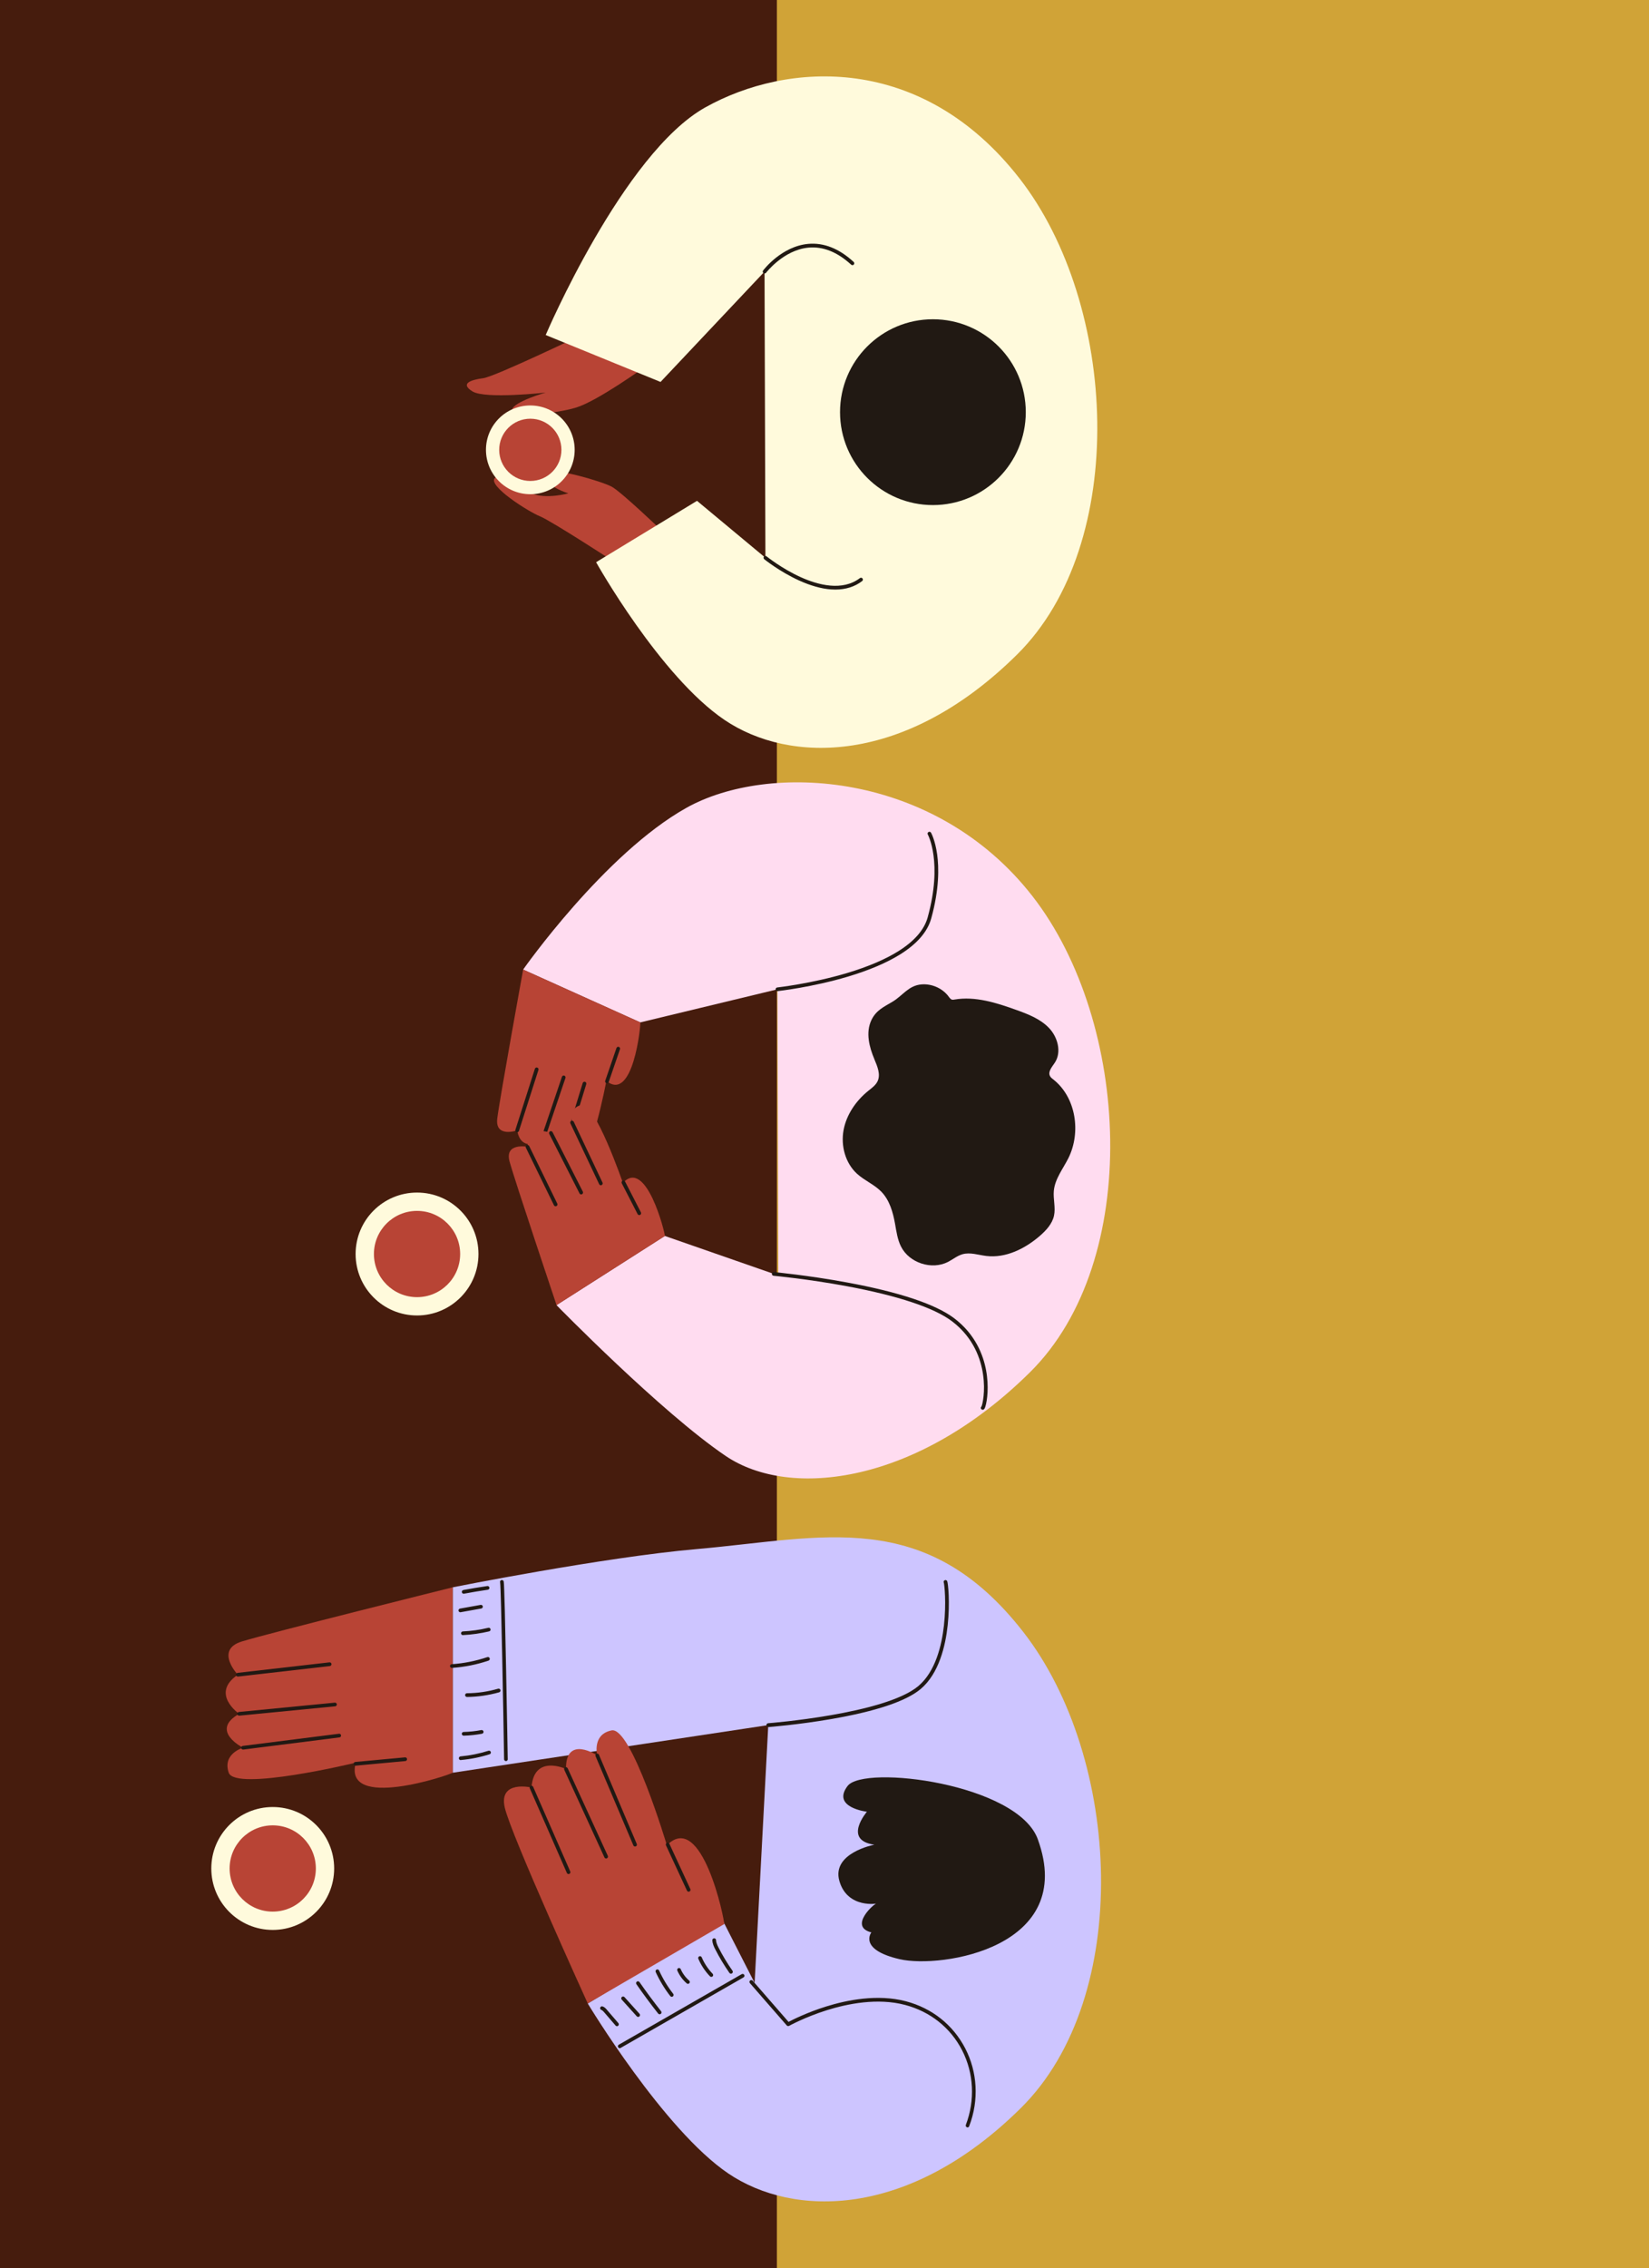
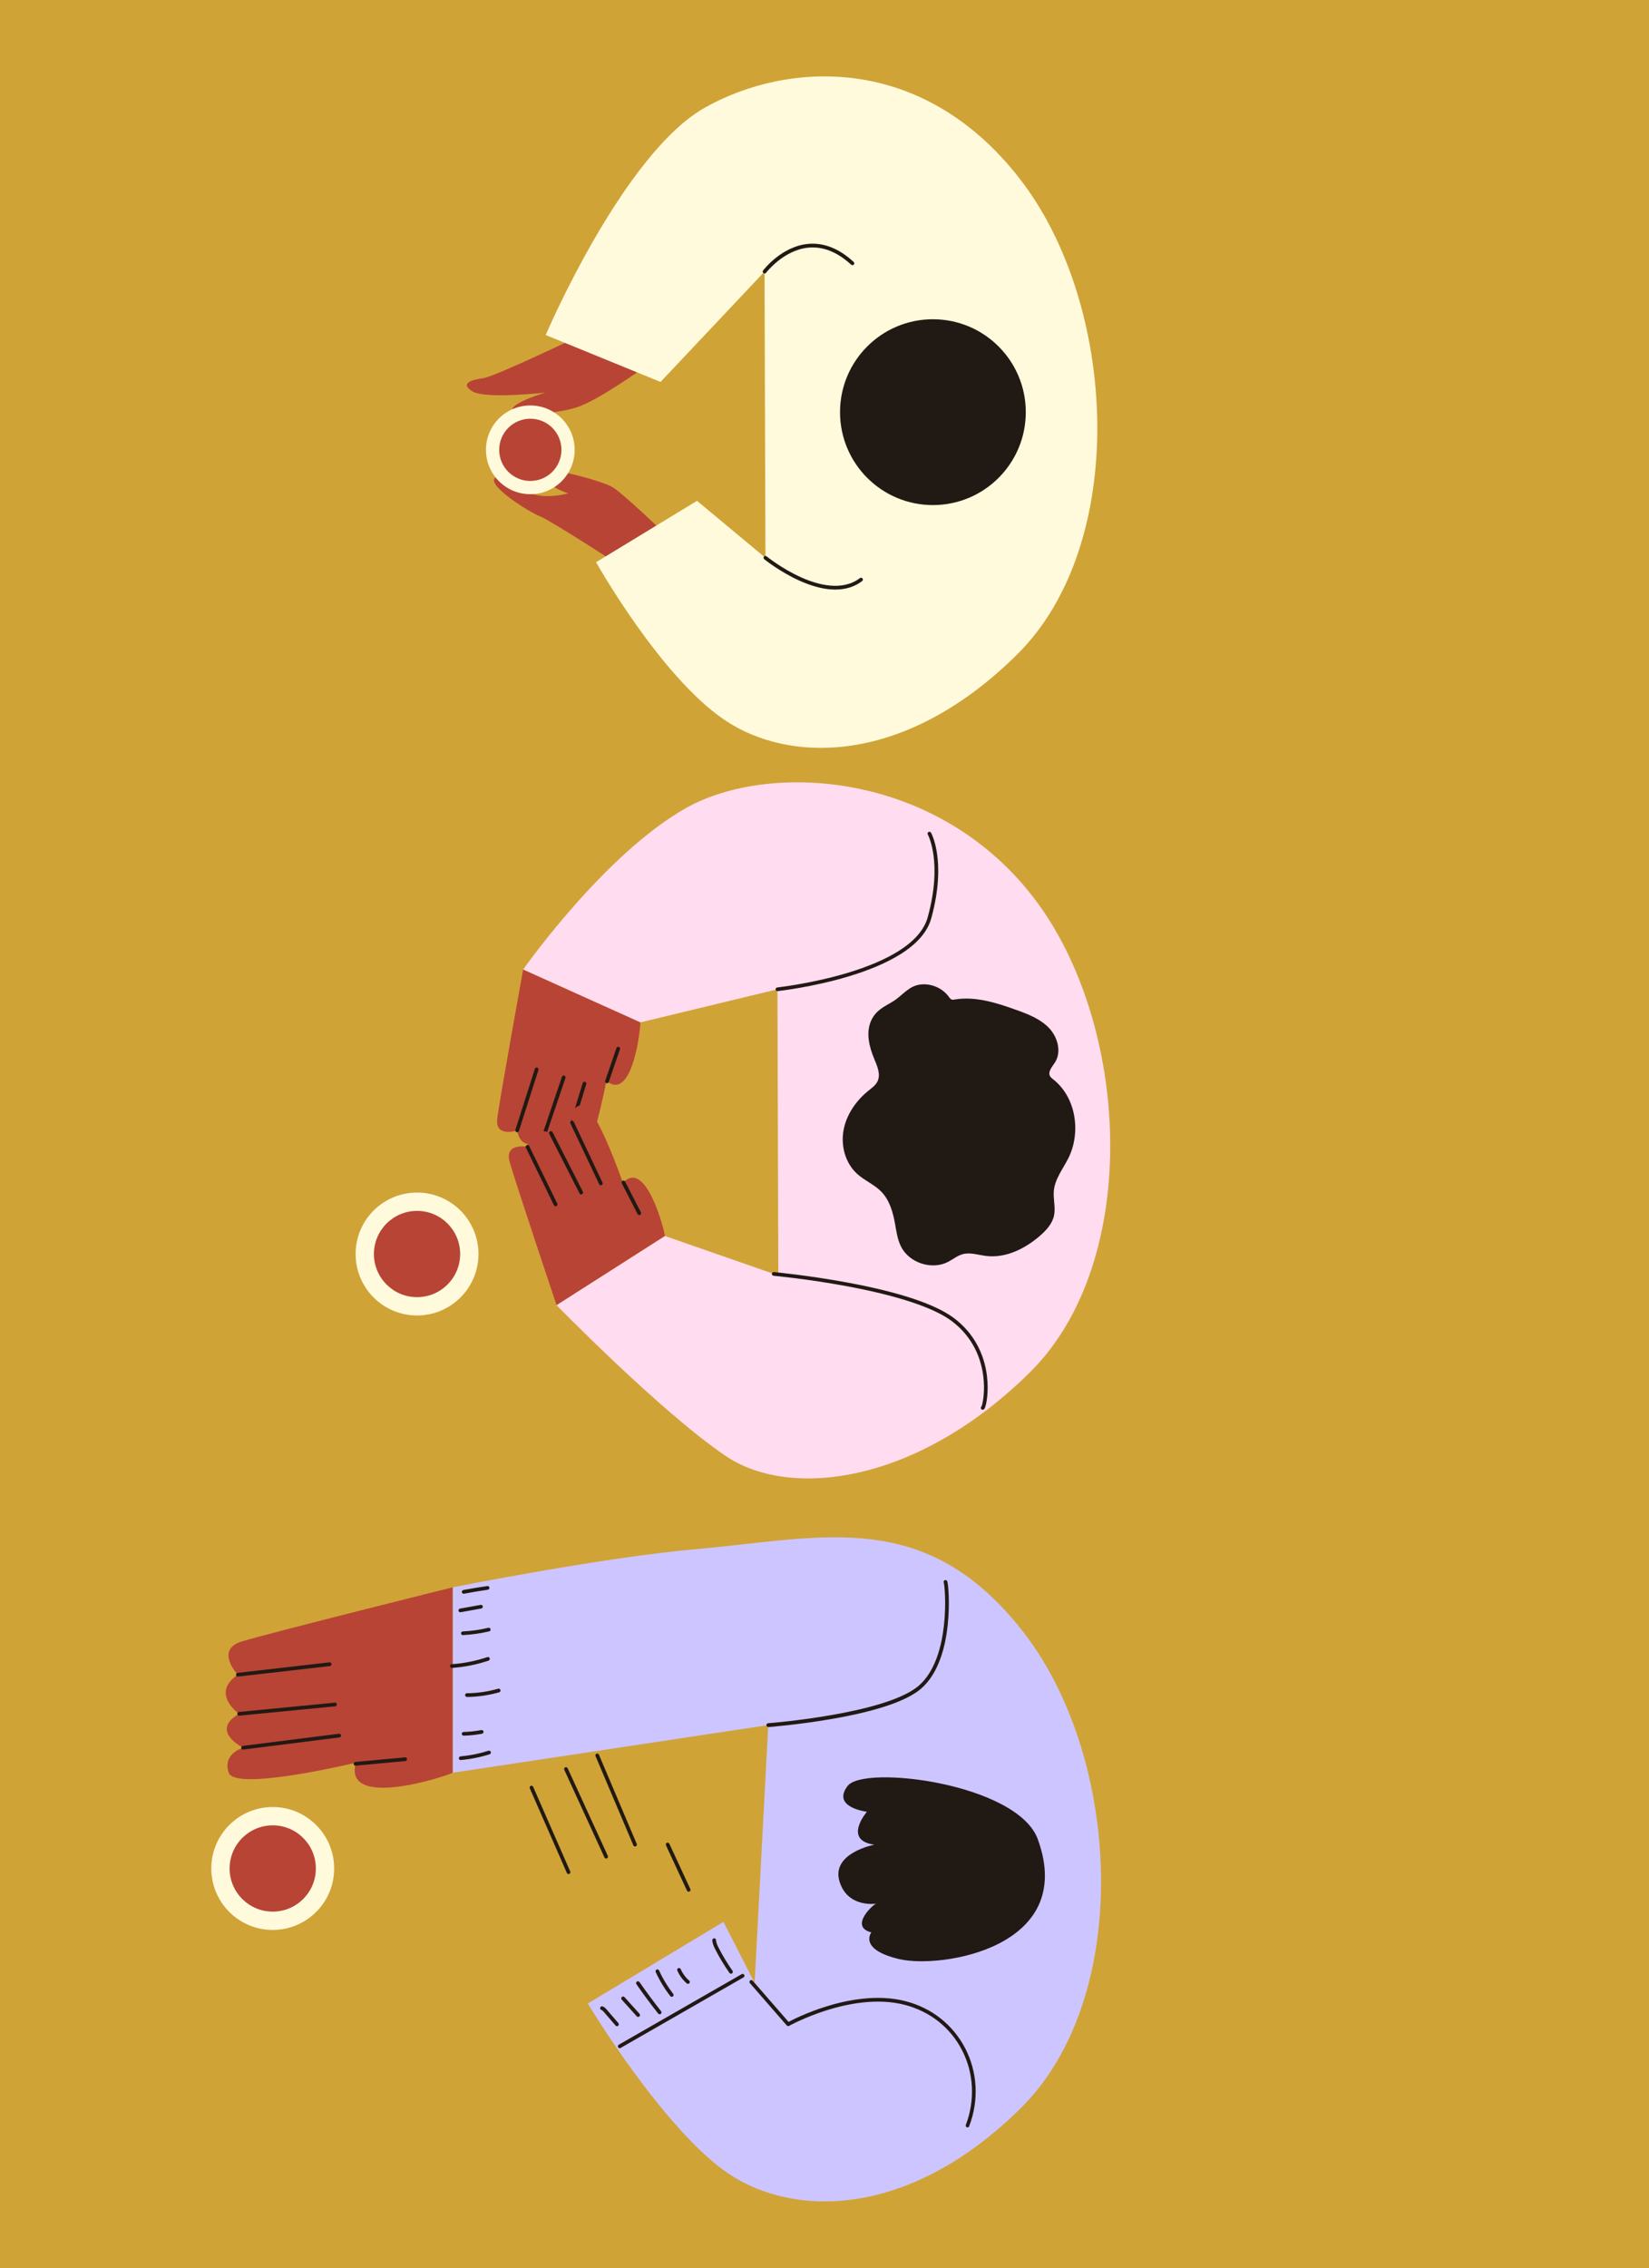
<svg xmlns="http://www.w3.org/2000/svg" xml:space="preserve" width="338.667mm" height="465.667mm" version="1.1" style="shape-rendering:geometricPrecision; text-rendering:geometricPrecision; image-rendering:optimizeQuality; fill-rule:evenodd; clip-rule:evenodd" viewBox="0 0 64.024 88.033">
  <defs>
    <style type="text/css">
   
    .fil4 {fill:#211913;fill-rule:nonzero}
    .fil1 {fill:#461C0D;fill-rule:nonzero}
    .fil2 {fill:#B84435;fill-rule:nonzero}
    .fil6 {fill:#CDC5FF;fill-rule:nonzero}
    .fil0 {fill:#D0A337;fill-rule:nonzero}
    .fil5 {fill:#FFDCF0;fill-rule:nonzero}
    .fil3 {fill:#FFFADC;fill-rule:nonzero}
   
  </style>
  </defs>
  <g id="Layer_x0020_1">
    <g id="_1885520906512">
      <rect class="fil0" x="-0" width="64.024" height="88.033" />
-       <rect class="fil1" x="-0" width="30.163" height="88.033" />
      <path class="fil2" d="M25.683 20.584c0,0 -1.54,-1.474 -1.922,-1.69 -0.383,-0.216 -2.318,-0.765 -2.494,-0.565 -0.176,0.2 0.005,0.56 0.799,0.818 0,0 -0.875,0.243 -1.431,-0.002 -0.555,-0.243 -1.143,-0.895 -1.423,-0.591 -0.28,0.304 1.308,1.306 1.756,1.485 0.448,0.181 3.015,1.853 3.015,1.853l1.7 -1.309z" />
      <path class="fil2" d="M24.993 14.271c0,0 -1.798,1.293 -2.623,1.546 -0.826,0.253 -2.532,0.392 -2.487,0.085 0.045,-0.307 1.3,-0.666 1.3,-0.666 0,0 -2.342,0.263 -2.84,-0.046 -0.498,-0.309 -0.048,-0.451 0.418,-0.512 0.467,-0.061 4.013,-1.77 4.013,-1.77l2.22 1.364z" />
      <path class="fil3" d="M29.718 21.646l-0.034 -11.105 -4.038 4.282 -4.459 -1.821c0,0 3.004,-7.044 6.191,-8.831 3.187,-1.786 8.413,-2.121 12.211,2.761 3.798,4.883 4.269,14.146 -0.098,18.468 -4.366,4.322 -8.853,4.237 -11.361,2.54 -2.508,-1.697 -4.986,-6.121 -4.986,-6.121l3.918 -2.382 2.655 2.209z" />
      <circle class="fil4" cx="36.221" cy="15.996" r="3.606" />
      <path class="fil5" d="M30.219 49.5l-0.034 -11.105 -5.325 1.284 -4.549 -2.05c0,0 3.148,-4.49 6.337,-6.276 3.188,-1.786 9.645,-1.448 13.443,3.433 3.798,4.882 4.269,14.146 -0.098,18.468 -4.366,4.322 -9.306,4.949 -11.816,3.252 -2.51,-1.697 -6.571,-5.855 -6.571,-5.855l4.208 -2.684 4.403 1.533z" />
      <circle class="fil3" cx="20.59" cy="17.458" r="1.722" />
      <circle class="fil2" cx="20.59" cy="17.458" r="1.208" />
      <path class="fil6" d="M29.299 76.952l0.53 -10.002 -12.251 1.849 0 -7.196c0,0 5.841,-1.167 9.482,-1.485 4.874,-0.426 8.877,-1.658 12.675,3.225 3.798,4.883 4.269,14.146 -0.098,18.468 -4.366,4.322 -8.853,4.237 -11.361,2.54 -2.508,-1.697 -5.455,-6.595 -5.455,-6.595l5.269 -3.169 1.208 2.366z" />
      <circle class="fil3" cx="10.589" cy="72.515" r="2.385" />
      <circle class="fil2" cx="10.589" cy="72.515" r="1.674" />
      <path class="fil2" d="M17.578 68.797c-0.122,0.093 -4.27,1.485 -3.765,-0.387 0,0 -4.68,1.128 -4.933,0.387 -0.253,-0.741 0.557,-0.968 0.557,-0.968 0,0 -1.316,-0.658 -0.152,-1.316 0,0 -1.138,-0.784 -0.051,-1.517 0,0 -0.911,-0.962 0.152,-1.29 1.063,-0.328 8.19,-2.103 8.19,-2.103l0 7.195 0.002 0z" />
      <path class="fil4" d="M9.437 67.9c-0.035,0 -0.067,-0.027 -0.072,-0.062 -0.005,-0.04 0.022,-0.075 0.062,-0.08l3.734 -0.472c0.04,-0.005 0.075,0.022 0.08,0.062 0.005,0.04 -0.022,0.075 -0.062,0.08l-3.734 0.472c-0.002,0 -0.005,0 -0.008,0z" />
      <path class="fil4" d="M9.285 66.585c-0.037,0 -0.067,-0.027 -0.072,-0.066 -0.003,-0.04 0.026,-0.075 0.064,-0.078l3.723 -0.362c0.038,-0.003 0.075,0.026 0.078,0.064 0.003,0.04 -0.026,0.075 -0.064,0.078l-3.721 0.363c-0.003,0 -0.005,0 -0.008,0z" />
      <path class="fil4" d="M9.235 65.067c-0.037,0 -0.067,-0.027 -0.072,-0.064 -0.005,-0.04 0.024,-0.075 0.064,-0.08l3.563 -0.408c0.04,-0.005 0.075,0.024 0.08,0.064 0.005,0.04 -0.024,0.075 -0.064,0.08l-3.563 0.408c-0.003,0 -0.005,0 -0.008,0z" />
      <path class="fil4" d="M13.802 68.525c-0.037,0 -0.069,-0.029 -0.072,-0.066 -0.003,-0.04 0.026,-0.075 0.066,-0.078l1.93 -0.179c0.04,-0.003 0.075,0.026 0.078,0.066 0.003,0.04 -0.026,0.075 -0.066,0.078l-1.93 0.179c-0.002,0 -0.003,0 -0.006,0z" />
-       <path class="fil2" d="M28.118 74.674c0.019,-0.152 -0.863,-4.437 -2.226,-3.059 0,0 -1.377,-4.613 -2.145,-4.459 -0.768,0.154 -0.559,0.968 -0.559,0.968 0,0 -1.229,-0.807 -1.213,0.53 0,0 -1.25,-0.589 -1.338,0.719 0,0 -1.288,-0.304 -1.039,0.779 0.25,1.084 3.222,7.601 3.222,7.601l5.298 -3.08z" />
      <path class="fil4" d="M24.657 71.662c-0.029,0 -0.054,-0.016 -0.066,-0.043l-1.469 -3.465c-0.016,-0.037 0.002,-0.078 0.038,-0.094 0.037,-0.016 0.078,0.002 0.094,0.038l1.469 3.465c0.016,0.037 -0.002,0.078 -0.038,0.094 -0.011,0.003 -0.021,0.005 -0.029,0.005z" />
      <path class="fil4" d="M23.534 72.128c-0.027,0 -0.053,-0.016 -0.066,-0.042l-1.559 -3.4c-0.016,-0.037 0,-0.078 0.035,-0.096 0.037,-0.016 0.078,0 0.096,0.035l1.559 3.4c0.016,0.037 0,0.078 -0.035,0.096 -0.011,0.005 -0.021,0.006 -0.03,0.006z" />
      <path class="fil4" d="M22.075 72.731c-0.027,0 -0.054,-0.016 -0.066,-0.043l-1.439 -3.284c-0.016,-0.037 0,-0.078 0.037,-0.094 0.037,-0.016 0.078,0 0.094,0.037l1.439 3.284c0.016,0.037 0,0.078 -0.037,0.094 -0.01,0.005 -0.019,0.006 -0.029,0.006z" />
      <path class="fil4" d="M26.738 73.416c-0.027,0 -0.053,-0.016 -0.066,-0.042l-0.815 -1.759c-0.016,-0.037 -0.002,-0.078 0.035,-0.096 0.037,-0.016 0.078,-0.002 0.096,0.035l0.815 1.759c0.016,0.037 0.002,0.078 -0.035,0.096 -0.01,0.005 -0.021,0.006 -0.03,0.006z" />
      <path class="fil4" d="M40.295 71.383c-0.786,-2.162 -6.753,-2.907 -7.387,-2.07 -0.635,0.837 0.751,1 0.751,1 0,0 -0.952,1.106 0.288,1.279 0,0 -1.674,0.317 -1.356,1.413 0.317,1.096 1.53,0.866 1.442,0.866 -0.088,0 -1.096,0.895 -0.202,1.125 0,0 -0.52,0.664 1.096,1.039 1.615,0.374 6.897,-0.448 5.367,-4.653z" />
      <path class="fil2" d="M24.86 39.679c0.024,0.102 -0.279,3.123 -1.317,2.27 0,0 -0.619,3.28 -1.16,3.228 -0.541,-0.051 -0.455,-0.627 -0.455,-0.627 0,0 -0.791,0.643 -0.875,-0.279 0,0 -0.82,0.496 -0.973,-0.4 0,0 -0.868,0.302 -0.773,-0.464 0.094,-0.765 1.005,-5.778 1.005,-5.778l4.549 2.05z" />
      <path class="fil4" d="M21.928 44.621c-0.006,0 -0.014,-0.002 -0.021,-0.003 -0.038,-0.011 -0.059,-0.051 -0.048,-0.09l0.765 -2.495c0.011,-0.038 0.051,-0.059 0.09,-0.048 0.038,0.011 0.059,0.051 0.048,0.09l-0.765 2.495c-0.01,0.03 -0.038,0.051 -0.069,0.051z" />
      <path class="fil4" d="M21.053 44.341c-0.008,0 -0.016,-0.002 -0.022,-0.003 -0.038,-0.013 -0.058,-0.054 -0.045,-0.091l0.832 -2.457c0.013,-0.038 0.054,-0.058 0.091,-0.045 0.038,0.013 0.058,0.054 0.045,0.091l-0.832 2.457c-0.011,0.029 -0.038,0.048 -0.069,0.048z" />
      <path class="fil4" d="M20.079 43.941c-0.008,0 -0.014,-0.002 -0.022,-0.003 -0.038,-0.013 -0.059,-0.053 -0.046,-0.091l0.757 -2.369c0.013,-0.038 0.053,-0.059 0.091,-0.046 0.038,0.013 0.059,0.053 0.046,0.091l-0.757 2.369c-0.011,0.03 -0.038,0.05 -0.069,0.05z" />
      <path class="fil4" d="M23.567 42.04c-0.008,0 -0.016,-0.002 -0.024,-0.003 -0.038,-0.013 -0.058,-0.054 -0.045,-0.091l0.437 -1.272c0.013,-0.038 0.054,-0.058 0.091,-0.045 0.038,0.013 0.058,0.054 0.045,0.091l-0.437 1.272c-0.01,0.029 -0.037,0.048 -0.067,0.048z" />
      <path class="fil2" d="M25.814 47.967c0.01,-0.106 -0.725,-3.051 -1.629,-2.057 0,0 -1.085,-3.156 -1.613,-3.028 -0.528,0.128 -0.358,0.687 -0.358,0.687 0,0 -0.875,-0.523 -0.826,0.402 0,0 -0.883,-0.373 -0.906,0.536 0,0 -0.901,-0.174 -0.698,0.57 0.203,0.744 1.825,5.573 1.825,5.573l4.206 -2.683z" />
      <path class="fil4" d="M23.329 46c-0.027,0 -0.053,-0.016 -0.066,-0.042l-1.116 -2.359c-0.018,-0.035 -0.002,-0.078 0.034,-0.096 0.035,-0.018 0.078,-0.002 0.096,0.034l1.116 2.359c0.018,0.035 0.002,0.078 -0.034,0.096 -0.01,0.006 -0.019,0.008 -0.03,0.008z" />
      <path class="fil4" d="M22.564 46.355c-0.026,0 -0.051,-0.014 -0.064,-0.04l-1.176 -2.311c-0.018,-0.035 -0.003,-0.078 0.032,-0.098 0.035,-0.018 0.078,-0.003 0.098,0.032l1.176 2.311c0.018,0.035 0.003,0.078 -0.032,0.098 -0.011,0.005 -0.022,0.008 -0.034,0.008z" />
      <path class="fil4" d="M21.571 46.814c-0.027,0 -0.053,-0.014 -0.064,-0.04l-1.09 -2.234c-0.018,-0.035 -0.003,-0.078 0.034,-0.096 0.035,-0.018 0.078,-0.003 0.096,0.034l1.09 2.234c0.018,0.035 0.003,0.078 -0.034,0.096 -0.011,0.005 -0.022,0.006 -0.032,0.006z" />
      <path class="fil4" d="M24.82 47.157c-0.026,0 -0.051,-0.014 -0.064,-0.038l-0.615 -1.196c-0.018,-0.035 -0.005,-0.078 0.03,-0.098 0.035,-0.018 0.078,-0.005 0.098,0.03l0.615 1.196c0.018,0.035 0.005,0.078 -0.03,0.098 -0.011,0.005 -0.022,0.008 -0.034,0.008z" />
      <path class="fil4" d="M33.947 41.106c0.115,0.275 0.253,0.589 0.125,0.858 -0.074,0.155 -0.223,0.261 -0.357,0.368 -0.48,0.387 -0.853,0.927 -0.964,1.533 -0.11,0.607 0.07,1.277 0.528,1.692 0.29,0.263 0.669,0.413 0.94,0.693 0.319,0.328 0.45,0.791 0.531,1.24 0.054,0.302 0.094,0.613 0.232,0.887 0.319,0.637 1.192,0.922 1.826,0.597 0.189,-0.098 0.358,-0.24 0.563,-0.298 0.298,-0.083 0.611,0.029 0.919,0.067 0.76,0.093 1.511,-0.282 2.089,-0.784 0.242,-0.211 0.474,-0.463 0.543,-0.776 0.07,-0.317 -0.037,-0.648 -0.006,-0.972 0.045,-0.464 0.358,-0.85 0.567,-1.268 0.496,-1.002 0.294,-2.353 -0.584,-3.047 -0.05,-0.038 -0.102,-0.078 -0.131,-0.133 -0.093,-0.173 0.082,-0.36 0.189,-0.525 0.267,-0.41 0.11,-0.988 -0.227,-1.341 -0.338,-0.354 -0.813,-0.538 -1.274,-0.703 -0.771,-0.277 -1.589,-0.539 -2.398,-0.402 -0.029,0.005 -0.059,0.011 -0.09,0.005 -0.059,-0.013 -0.098,-0.069 -0.133,-0.117 -0.24,-0.327 -0.661,-0.511 -1.064,-0.475 -0.499,0.043 -0.724,0.437 -1.119,0.672 -0.339,0.202 -0.639,0.331 -0.821,0.717 -0.227,0.483 -0.08,1.044 0.117,1.511z" />
      <circle class="fil3" cx="16.192" cy="48.668" r="2.385" />
      <circle class="fil2" cx="16.192" cy="48.668" r="1.674" />
-       <path class="fil4" d="M19.644 68.346c-0.04,0 -0.072,-0.032 -0.072,-0.07 -0.03,-1.836 -0.117,-6.62 -0.154,-6.86 -0.006,-0.021 -0.005,-0.045 0.008,-0.064 0.022,-0.034 0.067,-0.042 0.099,-0.019 0.037,0.024 0.038,0.026 0.051,0.362 0.006,0.181 0.014,0.445 0.024,0.784 0.014,0.573 0.032,1.369 0.051,2.366 0.034,1.698 0.062,3.414 0.062,3.432 0.002,0.037 -0.03,0.07 -0.07,0.07 0,0 0,0 0,0zm-0.199 -6.895c0,0 0.002,0 0,0 0.002,0 0,0 0,0zm0 0c0,0 0,0 0,0 0,0 0,0 0,0zm0 0c0,0 0,0 0,0 0,0 0,0 0,0zm0 0c0,0 0,0 0,0 0,0 0,0 0,0zm0 0c0,0 0,0 0,0 0,0 0,0 0,0z" />
      <path class="fil4" d="M17.887 68.309c-0.037,0 -0.069,-0.029 -0.072,-0.066 -0.003,-0.04 0.026,-0.075 0.066,-0.078 0.368,-0.034 0.733,-0.107 1.085,-0.219 0.038,-0.011 0.078,0.01 0.09,0.046 0.013,0.038 -0.01,0.078 -0.046,0.09 -0.362,0.115 -0.738,0.191 -1.116,0.224 -0.002,0.003 -0.005,0.003 -0.006,0.003z" />
      <path class="fil4" d="M18.002 67.361c-0.038,0 -0.07,-0.03 -0.072,-0.07 -0.002,-0.04 0.03,-0.074 0.07,-0.074 0.231,-0.006 0.461,-0.03 0.688,-0.074 0.038,-0.008 0.077,0.019 0.085,0.058 0.008,0.038 -0.019,0.077 -0.058,0.085 -0.234,0.043 -0.472,0.069 -0.711,0.075 -0.002,0 -0.003,0 -0.003,0z" />
      <path class="fil4" d="M18.13 65.858c-0.04,0 -0.072,-0.032 -0.072,-0.072 0,-0.04 0.032,-0.072 0.072,-0.072 0.41,-0.003 0.816,-0.062 1.21,-0.176 0.038,-0.011 0.078,0.011 0.09,0.05 0.011,0.038 -0.011,0.078 -0.05,0.09 -0.407,0.115 -0.828,0.176 -1.25,0.181 0,0 0,0 0,0z" />
      <path class="fil4" d="M17.544 64.731c-0.037,0 -0.069,-0.029 -0.072,-0.067 -0.003,-0.04 0.027,-0.074 0.067,-0.077 0.471,-0.032 0.936,-0.125 1.383,-0.275 0.038,-0.013 0.078,0.008 0.091,0.045 0.013,0.038 -0.008,0.078 -0.045,0.091 -0.459,0.155 -0.936,0.25 -1.42,0.283 -0.002,0 -0.003,0 -0.005,0z" />
      <path class="fil4" d="M17.973 63.459c-0.038,0 -0.07,-0.03 -0.072,-0.069 -0.002,-0.04 0.029,-0.074 0.069,-0.075 0.333,-0.016 0.666,-0.062 0.989,-0.141 0.038,-0.01 0.077,0.014 0.086,0.053 0.01,0.038 -0.014,0.077 -0.053,0.086 -0.333,0.078 -0.674,0.128 -1.016,0.144 -0.002,0.002 -0.003,0.002 -0.003,0.002z" />
      <path class="fil4" d="M17.872 62.571c-0.034,0 -0.064,-0.024 -0.07,-0.059 -0.006,-0.038 0.019,-0.077 0.058,-0.083l0.802 -0.144c0.038,-0.006 0.077,0.019 0.083,0.058 0.006,0.038 -0.019,0.077 -0.058,0.083l-0.802 0.144c-0.005,0.002 -0.01,0.002 -0.013,0.002z" />
      <path class="fil4" d="M18.002 61.852c-0.034,0 -0.064,-0.024 -0.07,-0.059 -0.008,-0.038 0.019,-0.077 0.058,-0.085 0.307,-0.058 0.619,-0.109 0.93,-0.154 0.04,-0.006 0.075,0.022 0.082,0.061 0.006,0.04 -0.022,0.075 -0.061,0.082 -0.307,0.045 -0.618,0.096 -0.924,0.154 -0.005,0.002 -0.01,0.002 -0.014,0.002z" />
      <path class="fil4" d="M24.063 79.489c-0.024,0 -0.048,-0.013 -0.062,-0.035 -0.021,-0.034 -0.01,-0.078 0.024,-0.099 0.067,-0.04 4.581,-2.628 4.773,-2.739 0.035,-0.019 0.078,-0.008 0.098,0.027 0.019,0.035 0.008,0.078 -0.027,0.098 -0.046,0.027 -4.704,2.697 -4.77,2.737 -0.01,0.008 -0.022,0.011 -0.035,0.011z" />
      <path class="fil4" d="M23.954 78.636c-0.021,0 -0.04,-0.008 -0.054,-0.026l-0.443 -0.514c-0.038,-0.045 -0.07,-0.078 -0.107,-0.091 -0.038,-0.013 -0.058,-0.053 -0.046,-0.091 0.013,-0.038 0.053,-0.058 0.091,-0.046 0.078,0.026 0.133,0.088 0.171,0.135l0.443 0.514c0.026,0.03 0.022,0.075 -0.008,0.101 -0.013,0.013 -0.03,0.019 -0.046,0.019z" />
      <path class="fil4" d="M24.776 78.276c-0.019,0 -0.04,-0.008 -0.053,-0.024l-0.584 -0.648c-0.027,-0.029 -0.024,-0.075 0.005,-0.102 0.029,-0.027 0.075,-0.024 0.102,0.005l0.584 0.648c0.027,0.029 0.024,0.075 -0.005,0.102 -0.016,0.013 -0.032,0.019 -0.05,0.019z" />
      <path class="fil4" d="M25.61 78.173c-0.021,0 -0.042,-0.01 -0.056,-0.027 -0.293,-0.37 -0.576,-0.754 -0.845,-1.14 -0.022,-0.032 -0.014,-0.077 0.018,-0.101 0.032,-0.022 0.077,-0.014 0.101,0.018 0.267,0.384 0.551,0.765 0.84,1.133 0.024,0.032 0.019,0.077 -0.011,0.101 -0.016,0.011 -0.032,0.016 -0.046,0.016z" />
      <path class="fil4" d="M26.083 77.496c-0.021,0 -0.043,-0.01 -0.058,-0.027 -0.224,-0.288 -0.414,-0.603 -0.567,-0.935 -0.016,-0.037 0,-0.078 0.035,-0.096 0.037,-0.016 0.078,0 0.096,0.035 0.147,0.322 0.331,0.627 0.549,0.906 0.024,0.032 0.019,0.077 -0.013,0.101 -0.013,0.011 -0.027,0.016 -0.043,0.016z" />
      <path class="fil4" d="M26.709 76.992c-0.016,0 -0.034,-0.006 -0.046,-0.018 -0.157,-0.135 -0.282,-0.306 -0.365,-0.496 -0.016,-0.037 0,-0.078 0.037,-0.094 0.037,-0.016 0.078,0 0.094,0.037 0.074,0.17 0.187,0.323 0.328,0.445 0.03,0.026 0.034,0.072 0.008,0.101 -0.016,0.018 -0.037,0.026 -0.056,0.026z" />
-       <path class="fil4" d="M27.617 76.723c-0.019,0 -0.038,-0.008 -0.051,-0.022 -0.192,-0.199 -0.344,-0.429 -0.453,-0.683 -0.016,-0.037 0.002,-0.078 0.038,-0.094 0.037,-0.016 0.078,0.002 0.094,0.038 0.101,0.238 0.245,0.453 0.424,0.64 0.027,0.029 0.027,0.074 -0.002,0.102 -0.016,0.011 -0.034,0.019 -0.051,0.019z" />
+       <path class="fil4" d="M27.617 76.723z" />
      <path class="fil4" d="M28.38 76.598c-0.022,0 -0.045,-0.011 -0.059,-0.03 -0.202,-0.29 -0.387,-0.595 -0.547,-0.909 -0.058,-0.11 -0.112,-0.231 -0.117,-0.36 -0.002,-0.04 0.03,-0.074 0.07,-0.074 0.04,-0.002 0.074,0.03 0.074,0.07 0.003,0.101 0.05,0.199 0.101,0.299 0.159,0.309 0.339,0.608 0.538,0.891 0.022,0.032 0.014,0.077 -0.018,0.101 -0.013,0.006 -0.027,0.011 -0.042,0.011z" />
      <path class="fil4" d="M37.568 82.564c-0.008,0 -0.018,-0.002 -0.026,-0.005 -0.037,-0.014 -0.056,-0.056 -0.042,-0.093 0.363,-0.954 0.31,-2.007 -0.144,-2.892 -0.451,-0.88 -1.239,-1.506 -2.217,-1.764 -1.068,-0.282 -2.234,-0.045 -3.025,0.202 -0.86,0.269 -1.471,0.608 -1.477,0.611 -0.03,0.016 -0.067,0.01 -0.09,-0.016l-1.431 -1.642c-0.026,-0.03 -0.022,-0.075 0.006,-0.101 0.03,-0.026 0.075,-0.022 0.101,0.006l1.393 1.599c0.167,-0.088 0.724,-0.368 1.452,-0.595 0.808,-0.253 2.004,-0.495 3.105,-0.205 1.016,0.267 1.836,0.92 2.308,1.837 0.232,0.453 0.365,0.941 0.394,1.452 0.03,0.528 -0.051,1.052 -0.245,1.557 -0.005,0.03 -0.034,0.048 -0.062,0.048z" />
      <path class="fil4" d="M29.829 67.022c-0.037,0 -0.069,-0.029 -0.072,-0.067 -0.003,-0.04 0.027,-0.074 0.066,-0.077 0.045,-0.003 4.53,-0.354 5.829,-1.44 0.671,-0.562 0.912,-1.588 0.997,-2.35 0.098,-0.88 0.018,-1.599 -0.005,-1.666 -0.016,-0.035 -0.002,-0.075 0.034,-0.093 0.035,-0.018 0.078,-0.003 0.096,0.032 0.037,0.07 0.115,0.834 0.021,1.713 -0.085,0.8 -0.338,1.879 -1.052,2.478 -0.562,0.471 -1.729,0.863 -3.469,1.164 -1.29,0.223 -2.431,0.31 -2.442,0.312 0,-0.005 -0.002,-0.005 -0.003,-0.005zm6.817 -5.602c0,0.002 0,0.002 0.002,0.002 -0,0 -0.002,0 -0.002,-0.002z" />
      <path class="fil4" d="M38.153 54.712c-0.04,0 -0.072,-0.032 -0.072,-0.072 0,-0.022 0.011,-0.043 0.027,-0.056 0.038,-0.078 0.157,-0.581 0.059,-1.247 -0.086,-0.589 -0.366,-1.426 -1.21,-2.063 -0.692,-0.522 -2.105,-0.991 -4.09,-1.359 -1.505,-0.279 -2.819,-0.402 -2.832,-0.403 -0.04,-0.003 -0.069,-0.038 -0.066,-0.078 0.003,-0.04 0.038,-0.069 0.078,-0.066 0.013,0.002 1.332,0.125 2.844,0.405 2.036,0.376 3.432,0.844 4.152,1.385 0.834,0.629 1.136,1.445 1.242,2.018 0.117,0.627 0.045,1.192 -0.03,1.42 -0.014,0.043 -0.038,0.117 -0.104,0.117zm0 -0.144c0,0 0,0 0,0 0,0 0,0 0,0zm0 0c0,0 0,0 0,0 0,0 0,0 0,0z" />
      <path class="fil4" d="M30.186 38.467c-0.037,0 -0.067,-0.027 -0.072,-0.064 -0.005,-0.04 0.024,-0.075 0.064,-0.08 0.013,-0.002 1.335,-0.149 2.711,-0.56 0.807,-0.242 1.472,-0.525 1.982,-0.842 0.627,-0.391 1.013,-0.834 1.146,-1.316 0.592,-2.138 0.013,-3.206 0.006,-3.217 -0.019,-0.035 -0.008,-0.078 0.027,-0.098 0.035,-0.019 0.078,-0.008 0.098,0.027 0.006,0.011 0.16,0.288 0.237,0.839 0.07,0.503 0.088,1.343 -0.229,2.487 -0.144,0.519 -0.551,0.989 -1.21,1.399 -0.52,0.323 -1.199,0.613 -2.018,0.858 -1.389,0.416 -2.723,0.563 -2.735,0.565 -0.002,0.002 -0.003,0.002 -0.006,0.002z" />
      <path class="fil4" d="M32.433 22.881c-0.056,0 -0.112,-0.002 -0.17,-0.006 -0.374,-0.027 -0.791,-0.144 -1.237,-0.346 -0.755,-0.343 -1.348,-0.821 -1.354,-0.826 -0.03,-0.026 -0.035,-0.07 -0.011,-0.101 0.026,-0.03 0.07,-0.035 0.101,-0.011 0.006,0.005 0.586,0.474 1.325,0.808 0.671,0.304 1.615,0.557 2.3,0.037 0.032,-0.024 0.077,-0.018 0.101,0.014 0.024,0.032 0.018,0.077 -0.014,0.101 -0.286,0.219 -0.637,0.33 -1.04,0.33z" />
      <path class="fil4" d="M29.685 10.614c-0.014,0 -0.03,-0.005 -0.043,-0.014 -0.032,-0.024 -0.038,-0.069 -0.014,-0.101 0.029,-0.038 0.719,-0.94 1.753,-1.034 0.605,-0.054 1.199,0.181 1.764,0.701 0.029,0.027 0.03,0.072 0.005,0.102 -0.027,0.029 -0.072,0.03 -0.102,0.005 -0.533,-0.491 -1.09,-0.714 -1.653,-0.663 -0.97,0.088 -1.645,0.968 -1.652,0.976 -0.013,0.018 -0.034,0.027 -0.056,0.027z" />
    </g>
  </g>
</svg>